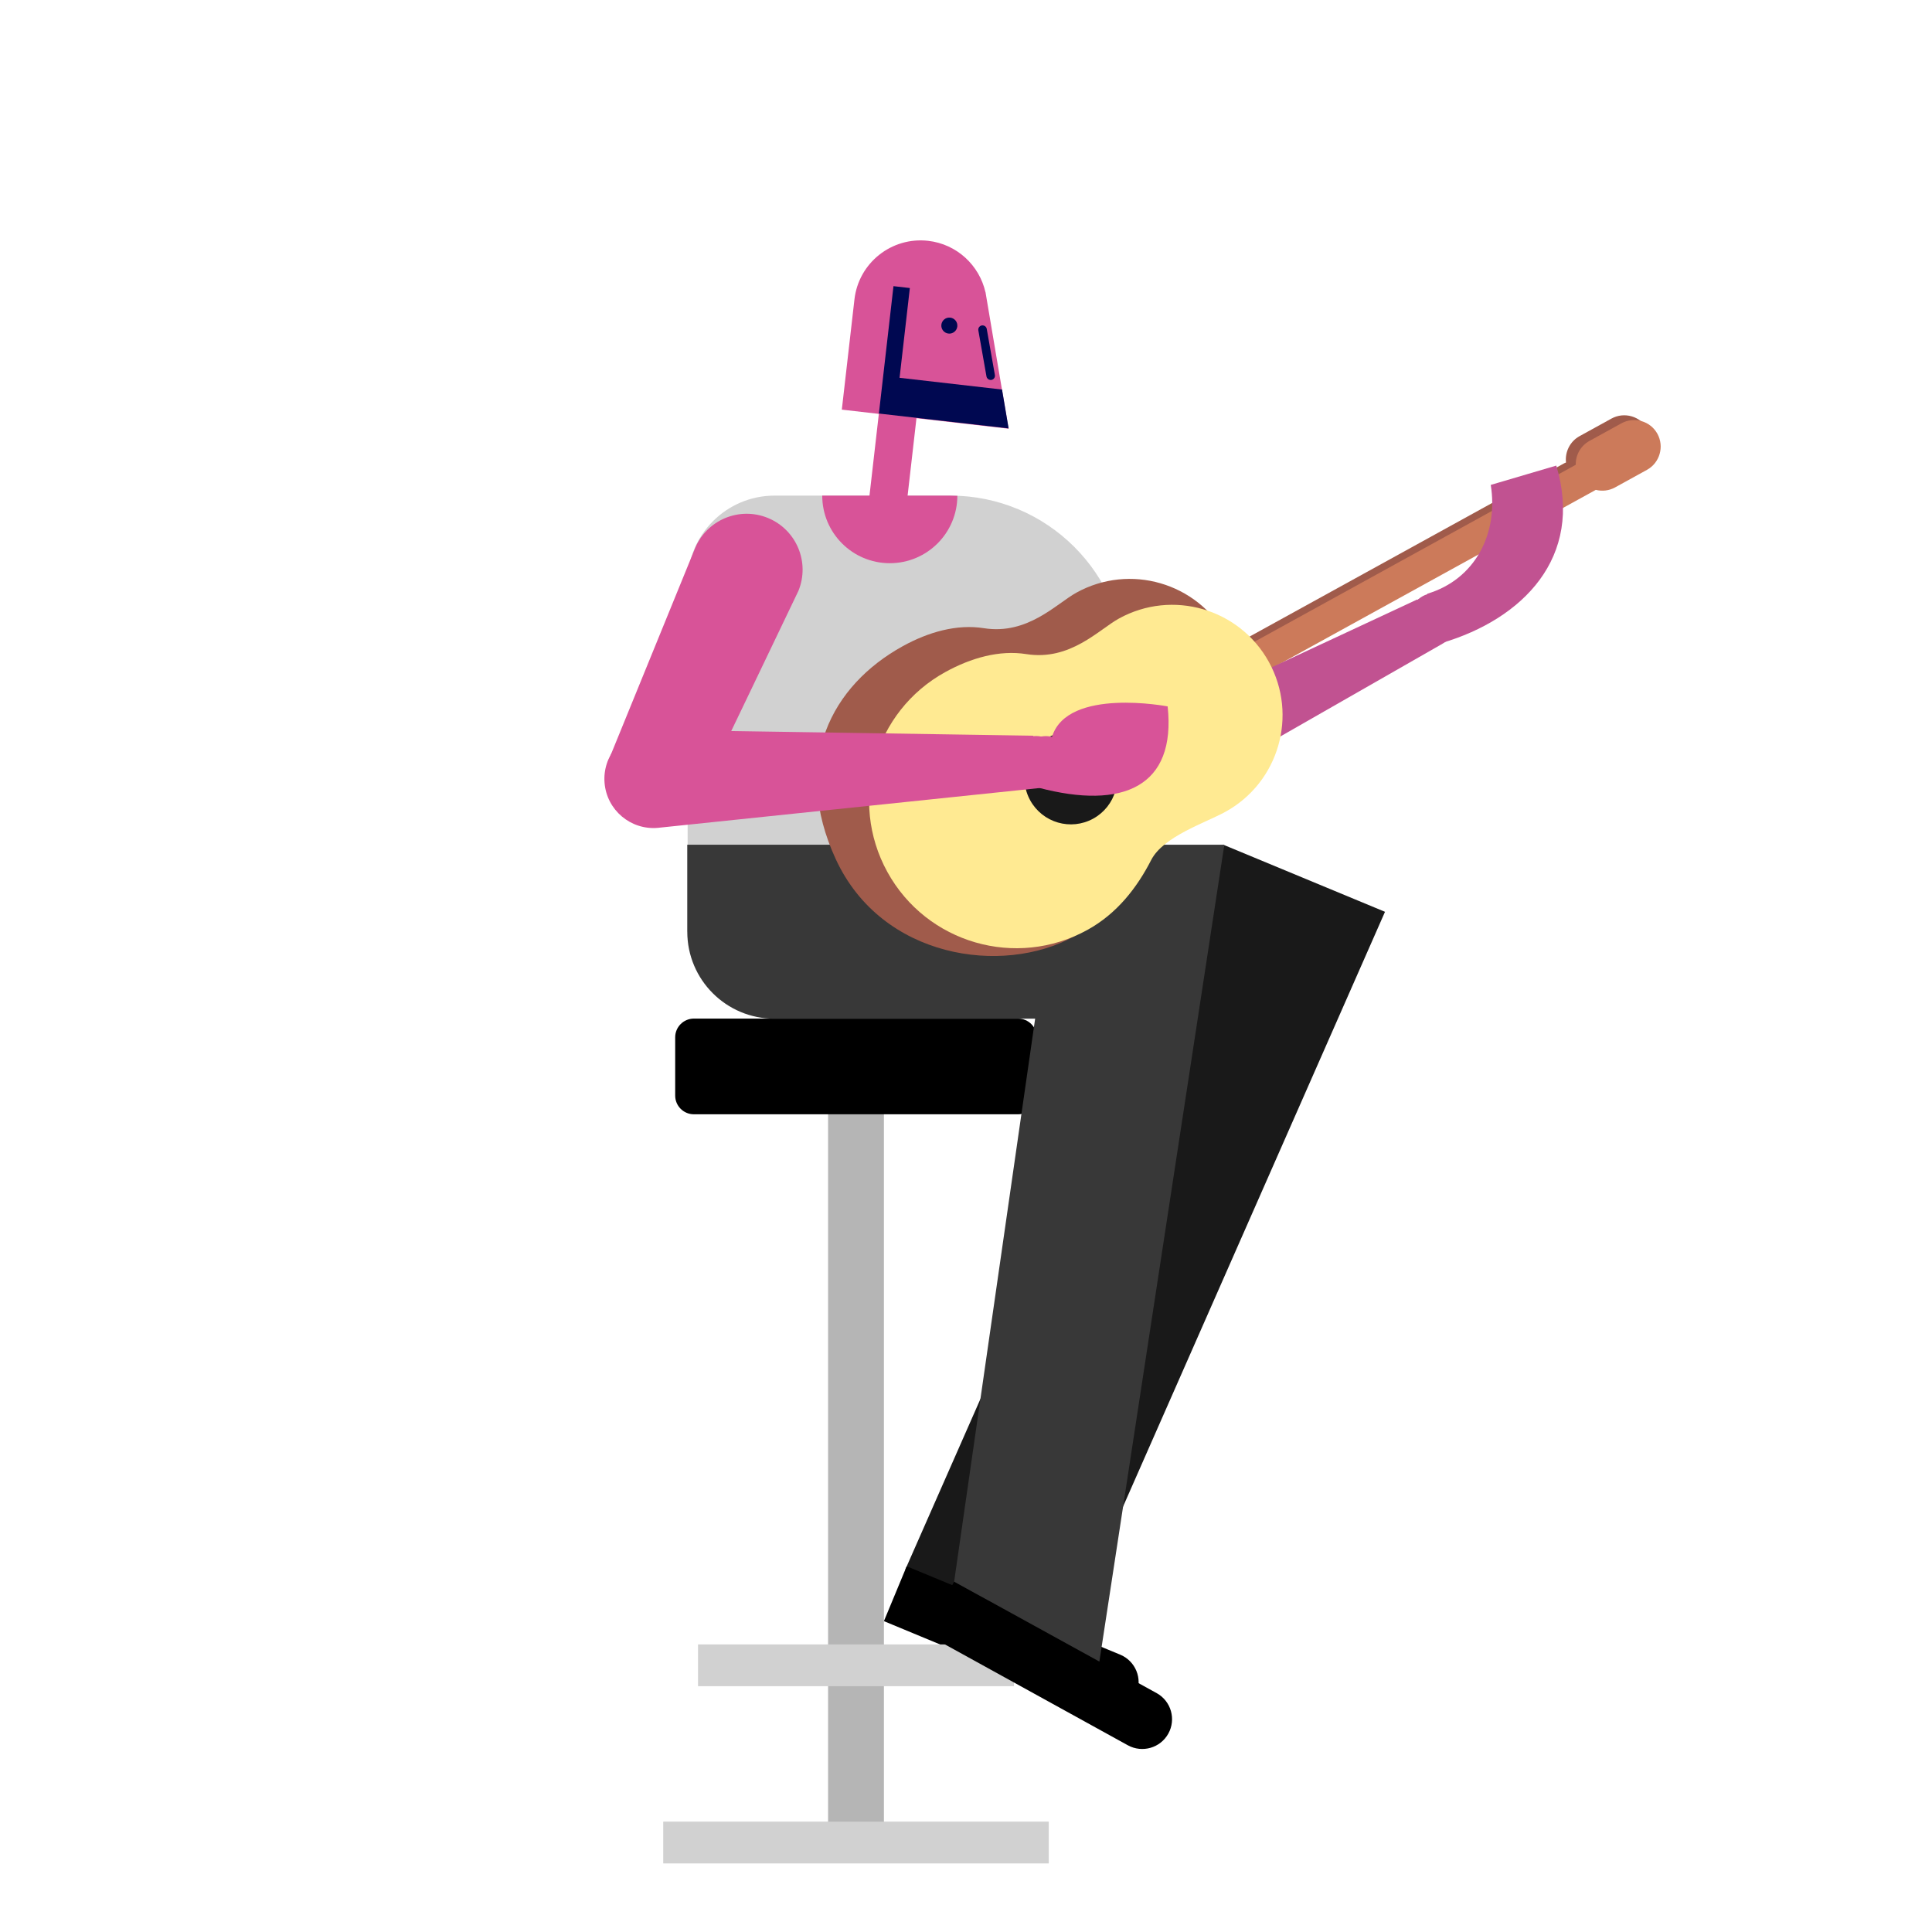
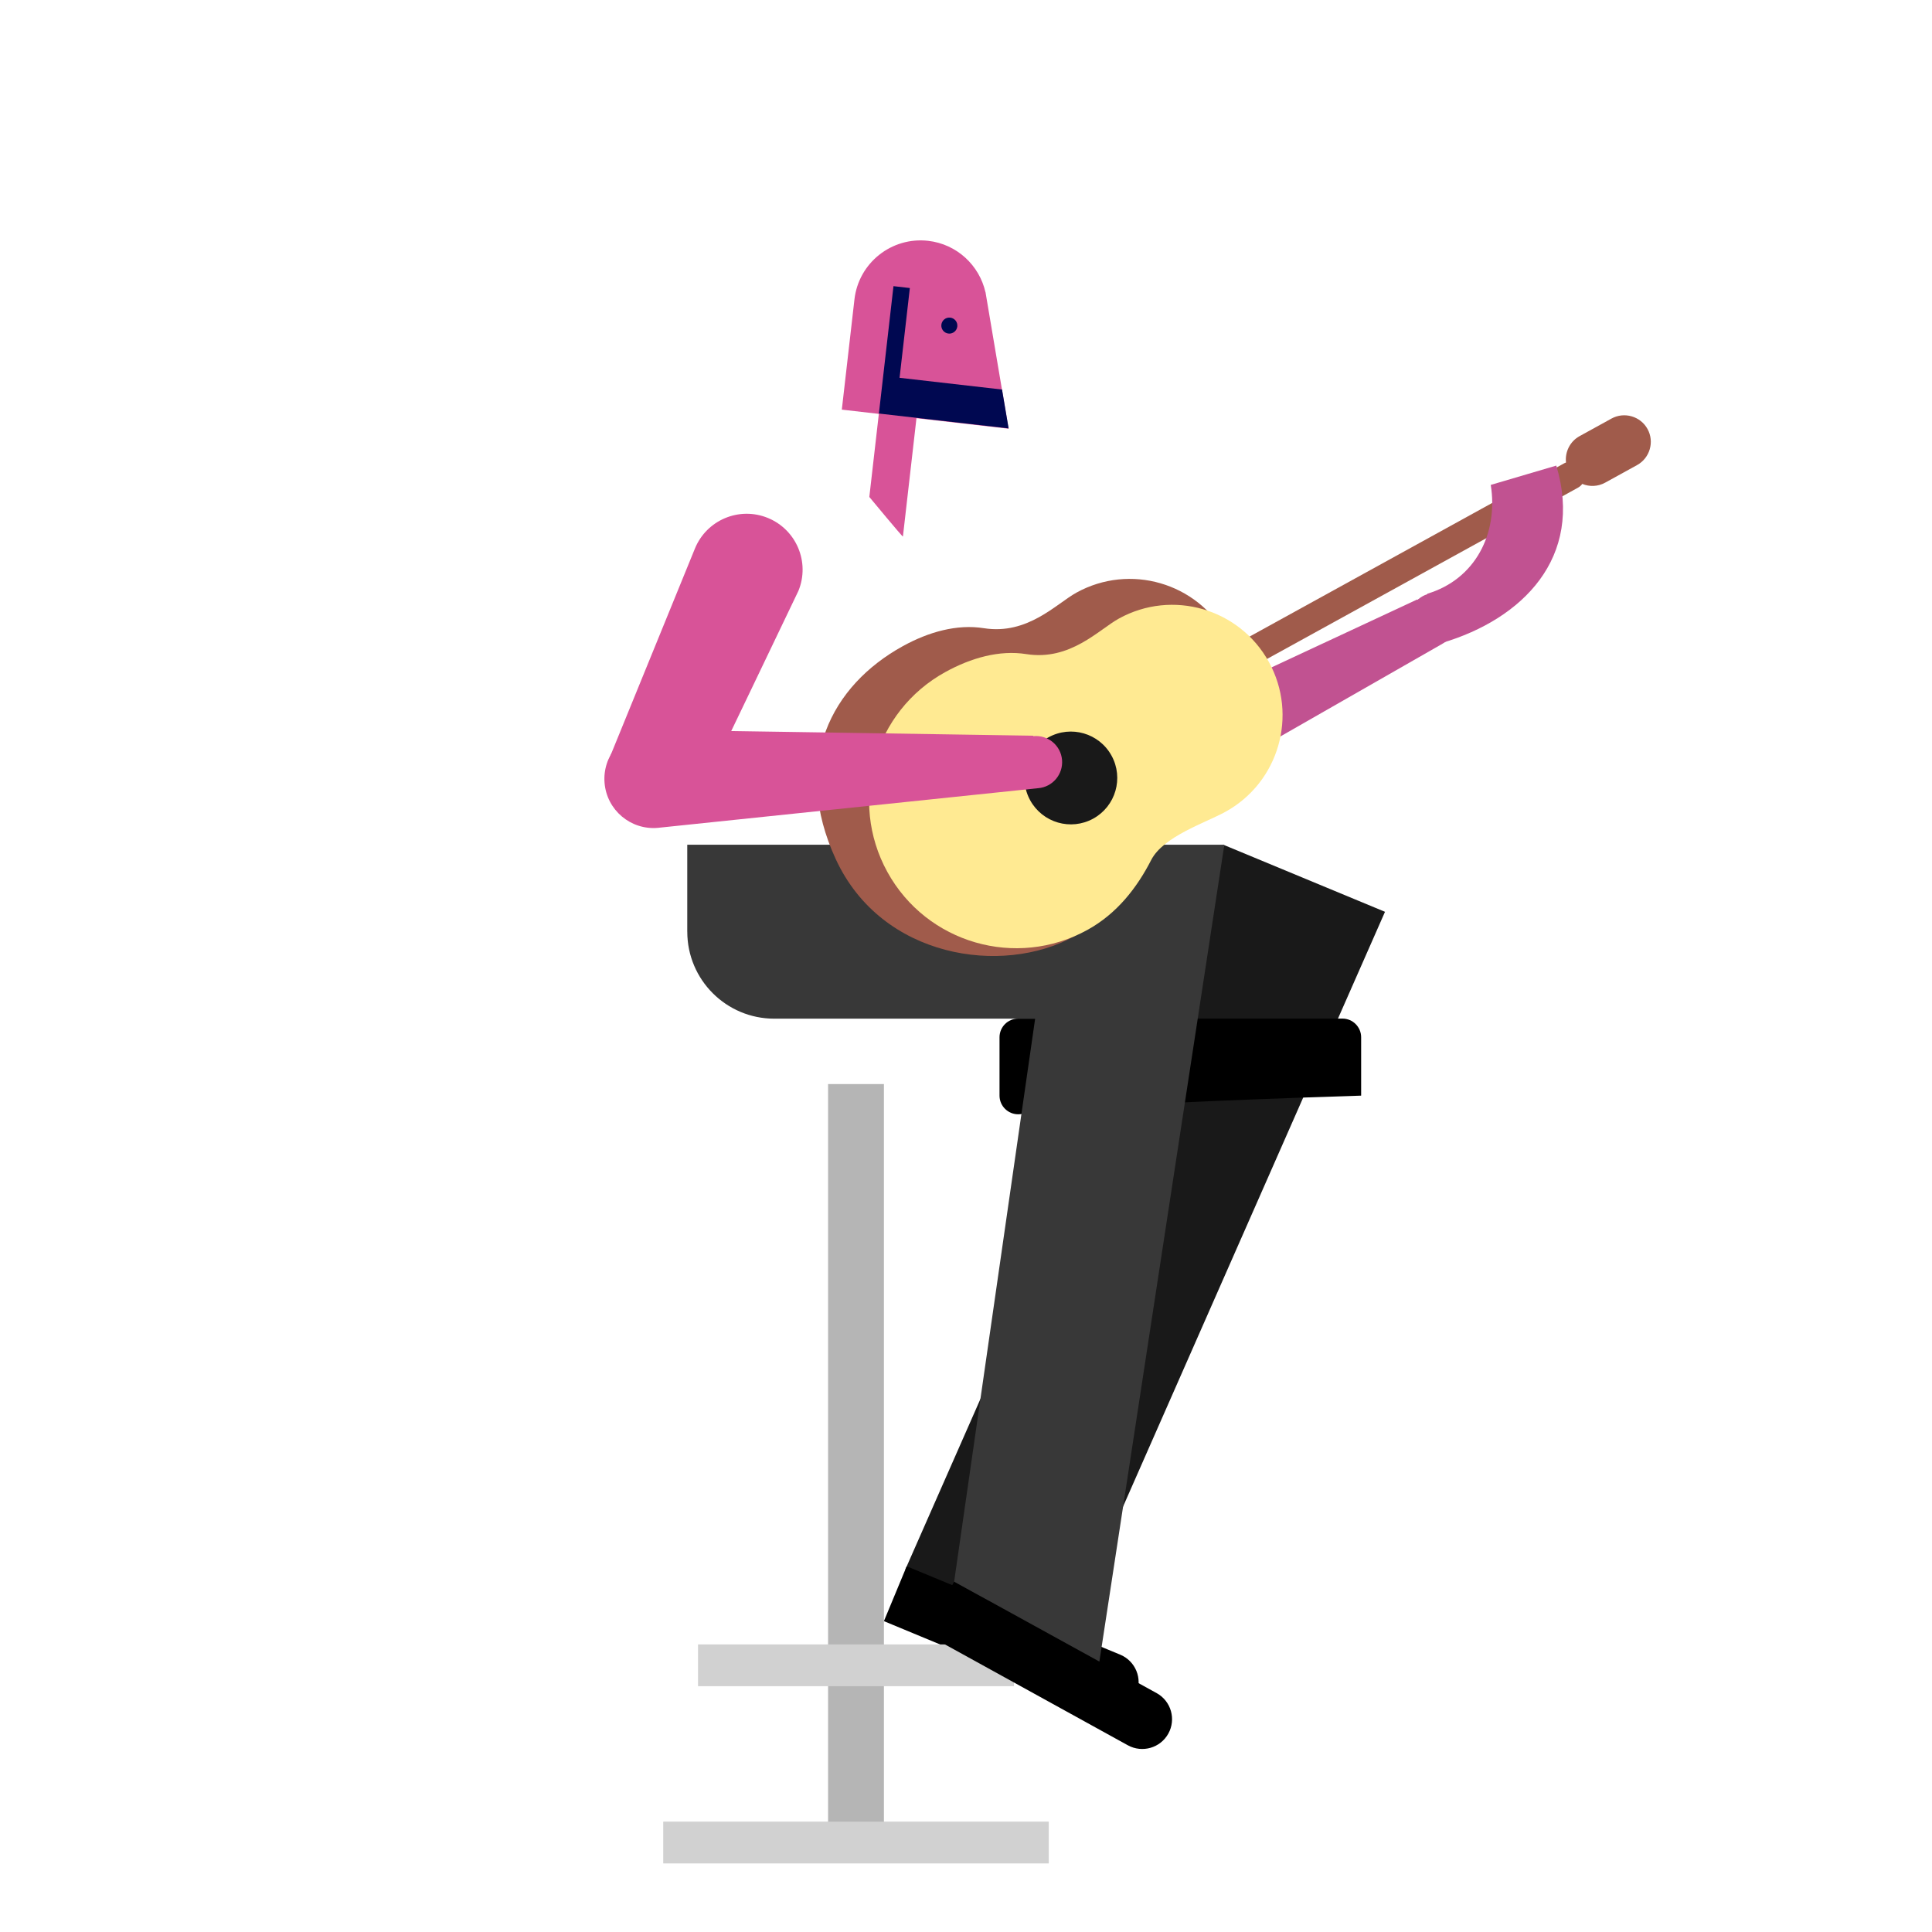
<svg xmlns="http://www.w3.org/2000/svg" version="1.1" id="Capa_1" x="0px" y="0px" viewBox="0 0 800 800" enable-background="new 0 0 800 800" xml:space="preserve">
  <g>
    <path fill="#A05B4B" d="M677.88,192.58l-13.22,7.28c-3.02,1.66-6.5,1.74-9.47,0.52c-0.47,0.63-1.08,1.17-1.8,1.57l-142.93,78.72   c-2.8,1.54-6.34,0.51-7.88-2.28c-1.54-2.8-0.51-6.34,2.28-7.88l142.93-78.72c0.21-0.12,0.44-0.19,0.66-0.28   c-0.49-4.3,1.59-8.7,5.61-10.91l13.22-7.28c5.3-2.92,12.02-0.97,14.93,4.33v0C685.13,182.94,683.18,189.66,677.88,192.58z" />
-     <path fill="#CC7A5A" d="M681.98,194.55l-13.22,7.28c-2.52,1.39-5.37,1.66-7.97,1.01l-138.62,76.35c-3.16,1.74-7.16,0.58-8.9-2.58v0   c-1.74-3.16-0.58-7.16,2.58-8.9l136.63-75.25c-0.08-3.96,1.98-7.85,5.67-9.88l13.22-7.28c5.3-2.92,12.02-0.97,14.93,4.33   S687.27,191.63,681.98,194.55z" />
    <path fill="#191919" d="M506.97,349.96l66.53,27.6l-132.1,299.95l-66.53-27.6L506.97,349.96z" />
    <path d="M470.54,701.28c-2.61,6.3-9.84,9.29-16.14,6.67c0,0-88.39-36.67-88.39-36.67l9.43-22.72c0,0,88.53,36.64,88.58,36.67   C470.2,687.9,473.13,695.04,470.54,701.28z" />
-     <path fill="#D1D1D1" d="M466.04,277.56v73.07h-181.3V241.16c0-19.85,16.13-35.94,36.03-35.94c0.07,0,0.15,0.01,0.22,0.01l0.01-0.01   h72.52C433.57,205.23,466.04,237.61,466.04,277.56z" />
    <path fill="#D85398" d="M290,329.35c-0.04,0.09-0.06,0.18-0.1,0.27c-4.25,10.41-16.12,15.4-26.53,11.15   c-10.41-4.25-15.4-16.12-11.15-26.53l35.53-87.09c4.83-11.84,18.34-17.52,30.18-12.69c11.84,4.83,17.52,18.34,12.69,30.18   C330.28,245.47,290,329.35,290,329.35z" />
    <path fill="#B5B5B5" d="M366.01,768.49h-23.12v-319.6h23.12V768.49z" />
    <path fill="#D1D1D1" d="M274.63,754.3h159.64v17.3H274.63V754.3z" />
    <path fill="#D1D1D1" d="M289.04,680.92h130.82v17.3H289.04V680.92z" />
-     <path d="M421.6,461.4H287.3c-4.25,0-7.72-3.48-7.72-7.72V429.5c0-4.25,3.48-7.72,7.72-7.72h134.3c4.25,0,7.72,3.48,7.72,7.72v24.18   C429.32,457.93,425.85,461.4,421.6,461.4z" />
+     <path d="M421.6,461.4c-4.25,0-7.72-3.48-7.72-7.72V429.5c0-4.25,3.48-7.72,7.72-7.72h134.3c4.25,0,7.72,3.48,7.72,7.72v24.18   C429.32,457.93,425.85,461.4,421.6,461.4z" />
    <path d="M483.79,717.83c-3.29,5.97-10.8,8.14-16.78,4.85c0,0-83.8-46.21-83.8-46.21l11.88-21.54c0,0,83.94,46.19,83.99,46.23   C484.94,704.49,487.05,711.91,483.79,717.83z" />
    <path fill="#383838" d="M506.97,349.77l-51.74,338.25l-60.14-33.1l33.54-233.11H320.6l0,0c-19.89,0-36.01-16.12-36.01-36   l-0.01-0.01v-36.01h144.06v-0.01H506.97z" />
    <path fill="#C15291" d="M387.5,341.22c0.88-0.5,199.32-92.98,199.32-92.98l0.1,0.18c0.06-0.04,0.11-0.09,0.18-0.13   c5.01-2.87,11.4-1.13,14.27,3.89c2.87,5.01,1.13,11.4-3.89,14.27c-0.06,0.04-0.13,0.05-0.2,0.09l0.01,0.02L407.04,375.38   c-9.43,5.4-21.45,2.12-26.85-7.31C374.79,358.64,378.06,346.62,387.5,341.22z" />
    <path fill="#A05B4B" d="M444.66,387.79c-29.49,16.24-79.58,9.13-98.58-32.02c-18.56-40.19-1.71-71.98,27.77-88.22   c10.63-5.86,22.37-9.2,33.53-7.43c18.2,2.88,29.99-10.13,38.38-14.74c22.1-12.17,49.88-4.12,62.06,17.98l11.29,20.5l-5.64,3.11   c-0.55,15.54-9.01,30.41-23.62,38.45c-8.38,4.62-17.59,6.32-26.44,5.46C460.45,348.64,461.67,378.42,444.66,387.79z" />
    <path fill="#FFEA92" d="M476.69,356.1c-5.92,11.55-14.2,22.22-26.44,28.97c-29.49,16.24-66.56,5.5-82.8-23.99   c-16.24-29.49-5.5-66.56,23.99-82.8c10.63-5.86,22.37-9.2,33.53-7.43c18.2,2.88,29.99-10.13,38.38-14.74   c22.1-12.17,49.88-4.12,62.06,17.98c12.17,22.1,4.12,49.88-17.98,62.06C499.04,340.76,481.69,346.35,476.69,356.1z" />
    <path fill="#191919" d="M452.69,338.97c-9.3,5.12-20.98,1.73-26.1-7.56c-5.12-9.3-1.73-20.98,7.56-26.1   c9.3-5.12,20.98-1.73,26.1,7.56S461.98,333.85,452.69,338.97z" />
-     <path fill="#D85398" d="M430.11,325.99c-5.64-1.62-8.99-7.44-7.49-13.14s7.29-9.11,13-7.74l0.05-0.18   c6.52-20.39,47.83-12.42,47.83-12.42c3.57,33.2-18.43,42.91-53.43,33.67L430.11,325.99z" />
    <path fill="#D85398" d="M268.9,302.24c1.04-0.09,158.94,2.4,158.94,2.4l0.02,0.21c0.08-0.01,0.14-0.03,0.22-0.04   c5.95-0.5,11.19,3.91,11.69,9.87c0.5,5.95-3.91,11.19-9.86,11.69c-0.08,0.01-0.15-0.01-0.23,0l0,0.02l-157.34,16.41   c-11.2,0.95-21.05-7.36-22-18.56C249.39,313.04,257.7,303.19,268.9,302.24z" />
    <path fill="#C15291" d="M596.93,266.07c-5.48,1.49-11.16-1.65-12.78-7.12s1.47-11.19,6.87-12.91l-0.05-0.17   c19.95-5.97,29.53-25.03,26.32-45.08l27.14-8c11.41,37.97-13.88,63.57-47.46,73.47L596.93,266.07z" />
-     <path fill="#D85398" d="M340.47,205.23h53.05c0.97,0,1.94,0.04,2.9,0.07c-0.04,15.42-12.55,27.91-27.98,27.91   C352.99,233.21,340.47,220.68,340.47,205.23z" />
    <path fill="#D85398" d="M379.49,173.17l-5.61,49c-0.04,0.37-13.91-16.39-13.91-16.39l3.94-34.4l-15.33-1.76l5.23-45.65   c1.73-15.13,15.4-25.98,30.53-24.25c11.92,1.37,21.16,10.15,23.7,21.22l0.03,0l9.56,56.59L379.49,173.17z" />
    <path fill="#000851" d="M396.4,135.2c-0.21,1.82-1.86,3.13-3.68,2.92c-1.82-0.21-3.13-1.86-2.92-3.68   c0.21-1.82,1.86-3.13,3.68-2.92C395.3,131.73,396.61,133.37,396.4,135.2z" />
-     <path fill="#000851" d="M410.53,157.32c-0.17,0.03-0.34,0.03-0.51,0.01c-0.76-0.09-1.4-0.66-1.54-1.45l-3.37-19.07   c-0.17-0.96,0.47-1.88,1.43-2.05c0.97-0.16,1.88,0.47,2.05,1.43l3.37,19.07C412.14,156.23,411.49,157.15,410.53,157.32z" />
    <path fill="#000851" d="M417.65,177.39l-53.72-6.15l6.04-52.75l6.78,0.78l-4.26,37.17l42.43,4.86L417.65,177.39z" />
  </g>
</svg>